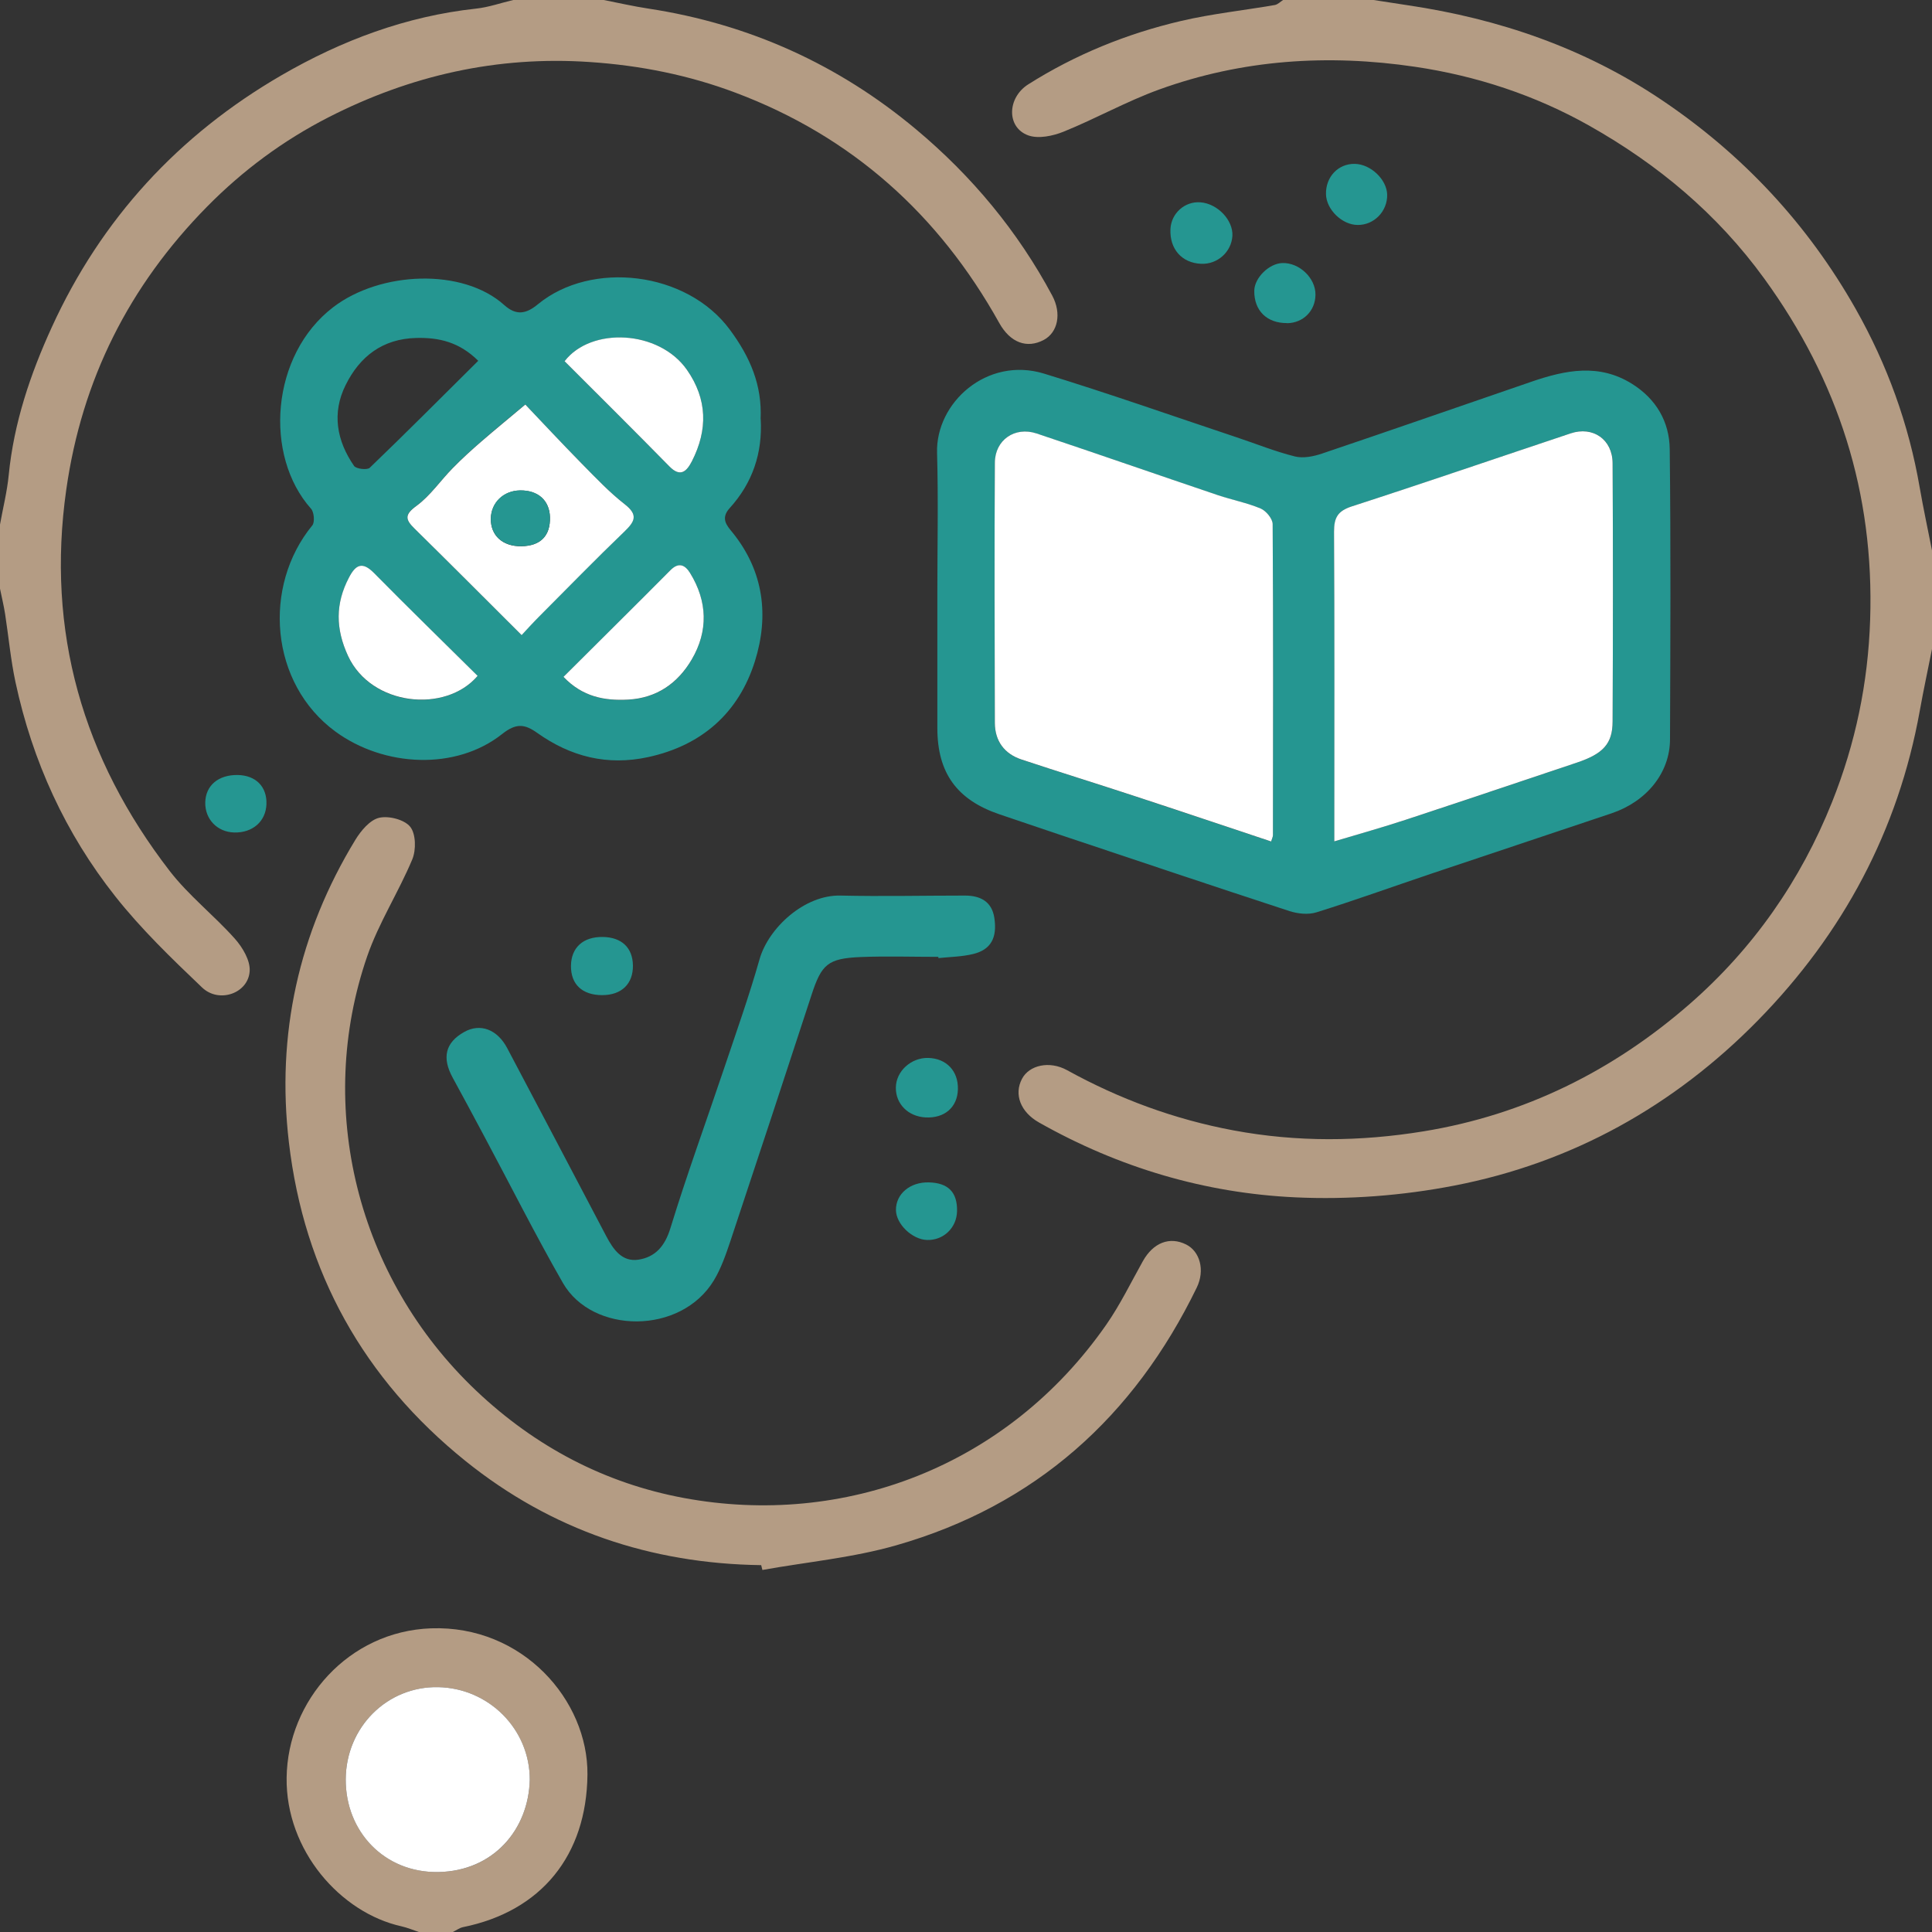
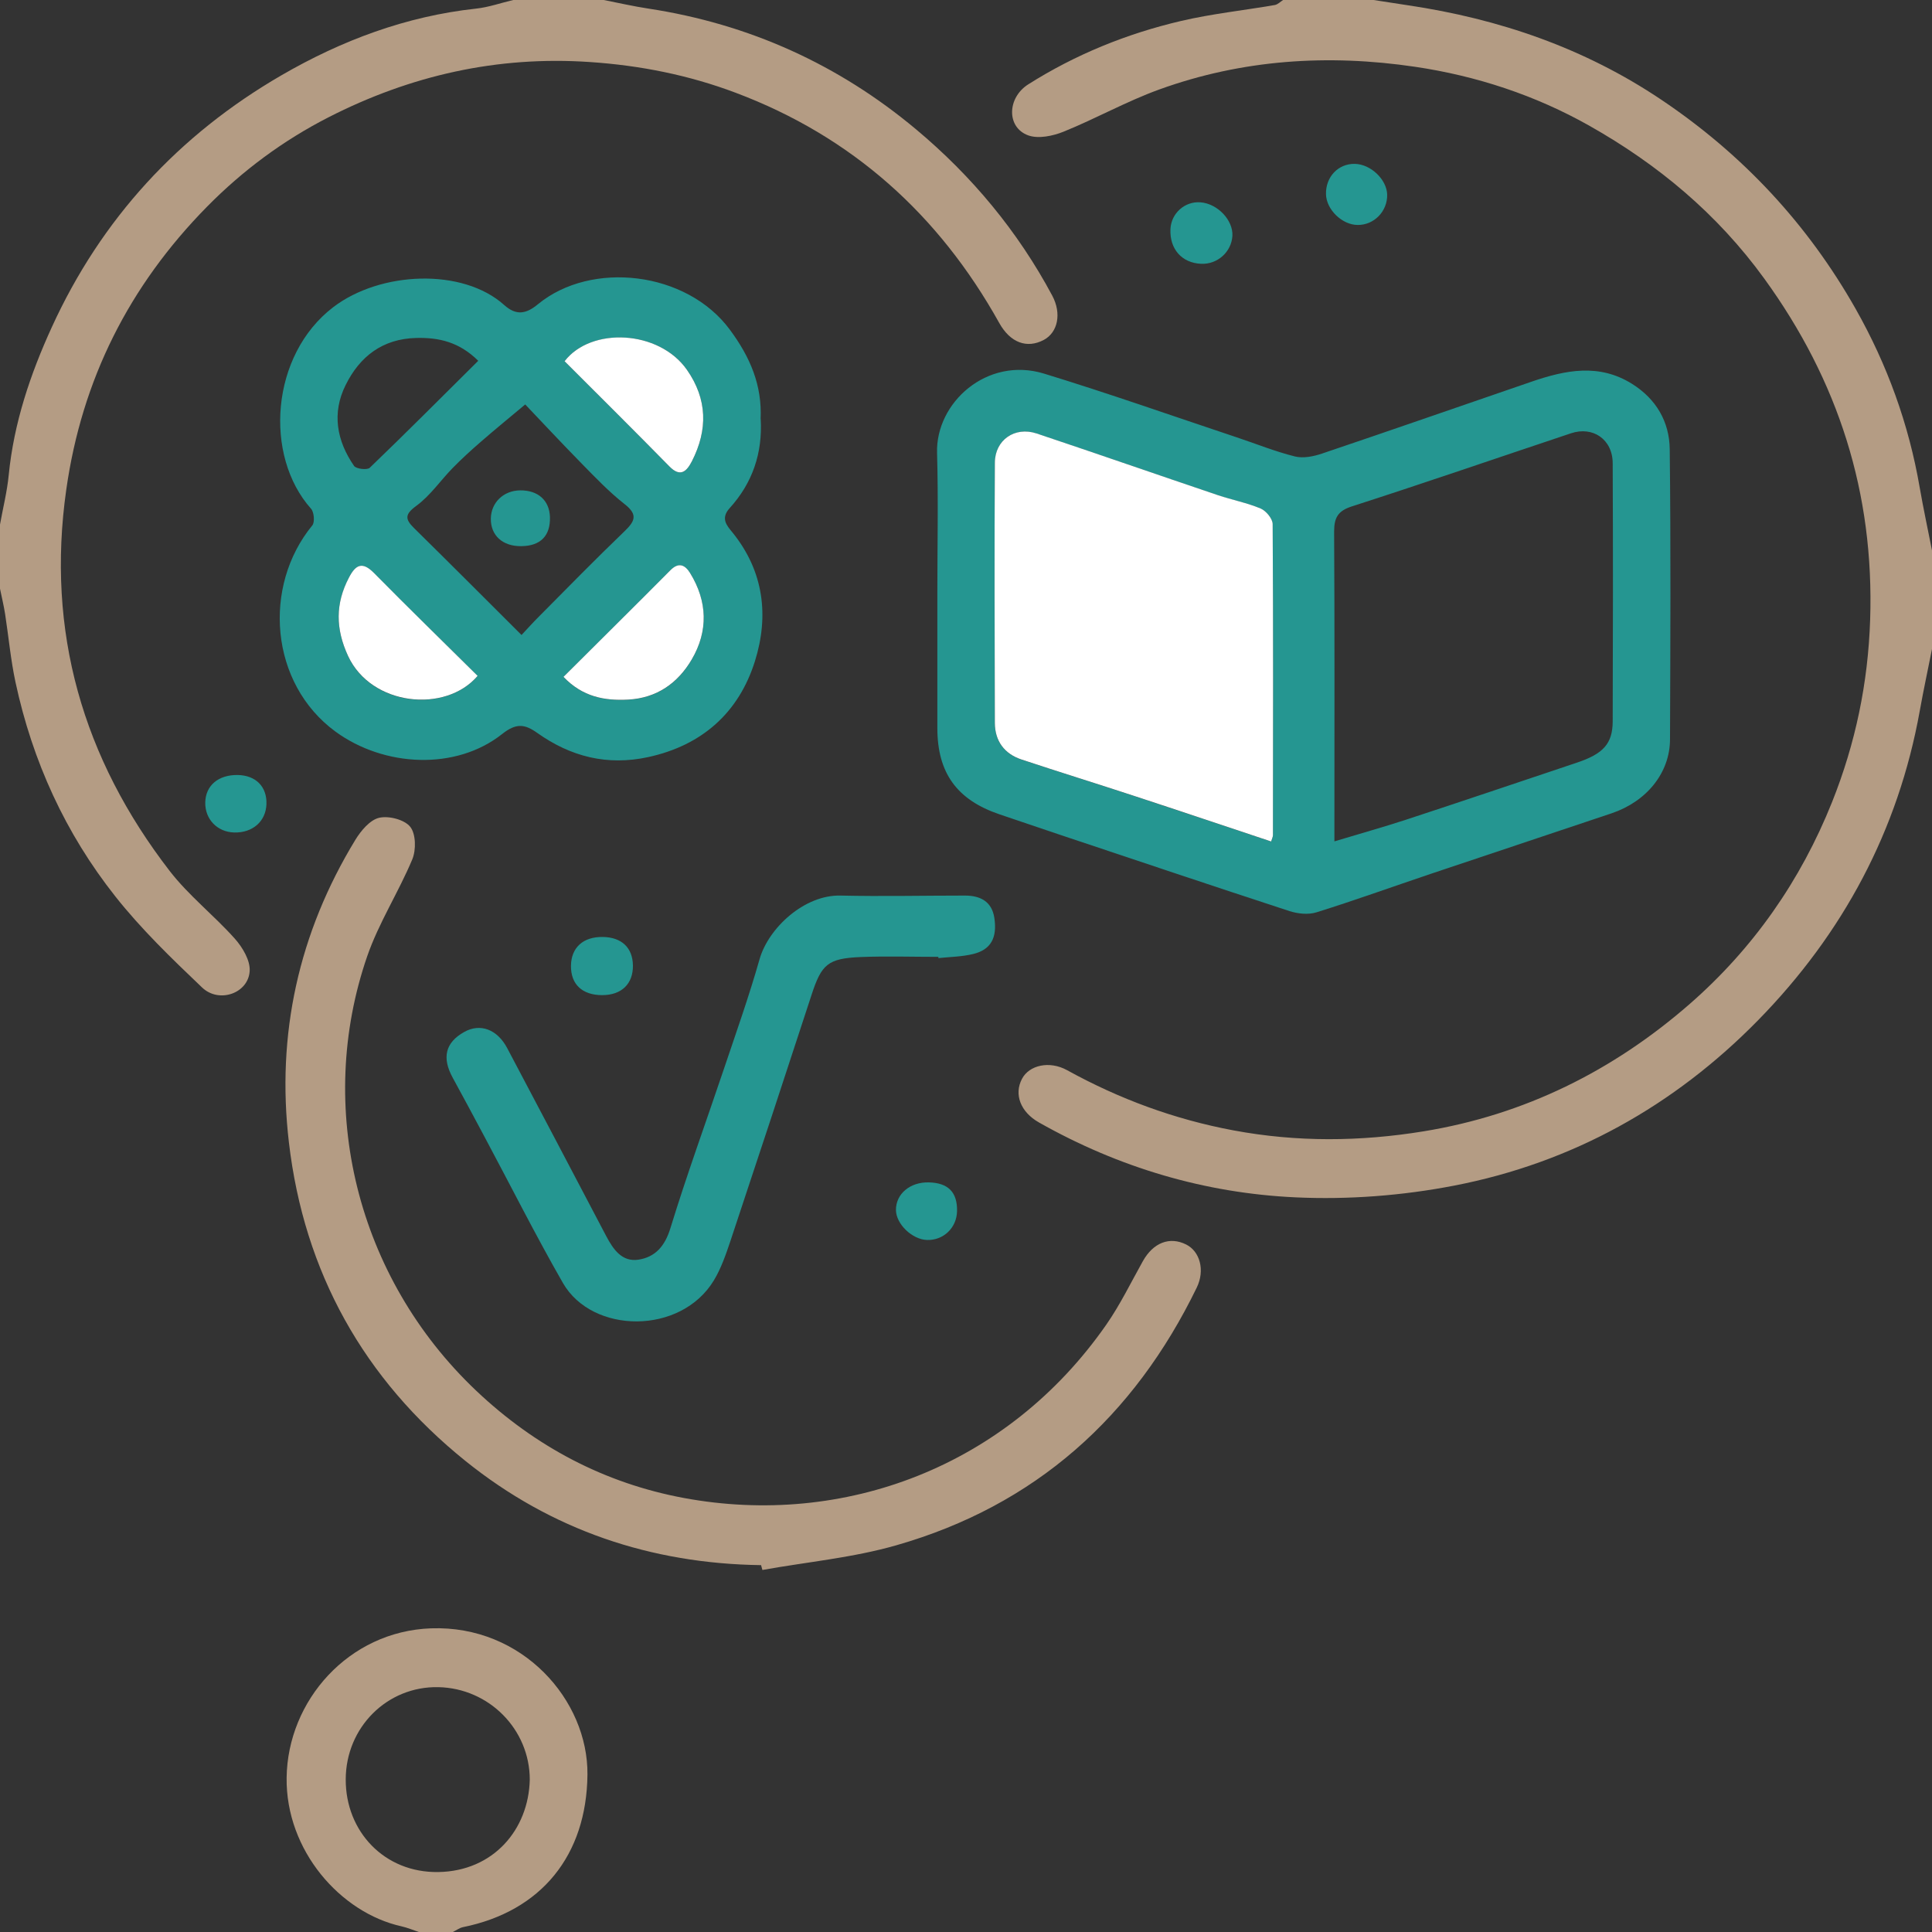
<svg xmlns="http://www.w3.org/2000/svg" viewBox="0 0 203.97 203.97">
  <rect x="0" y="0" width="203.97" height="203.97" fill="#333333" stroke="none" />
  <defs>
    <style>.d{fill:#fff;}.e{fill:#b49c84;}.f{fill:#259691;}</style>
  </defs>
  <g id="a" />
  <g id="b">
    <g id="c">
      <g>
        <path class="e" d="M203.97,68.52c-.43,2.17-.9,4.34-1.29,6.52-2.28,12.67-8.12,23.53-17.06,32.66-8.88,9.06-19.63,15.06-32.09,17.47-5.47,1.06-11.19,1.5-16.75,1.24-9.58-.44-18.68-3.15-27.08-7.9-1.97-1.11-2.67-2.98-1.8-4.62,.76-1.44,2.89-1.93,4.75-.91,5.53,3.05,11.36,5.2,17.58,6.36,6.69,1.25,13.37,1.19,20.06,.1,10.67-1.74,20-6.39,28.07-13.42,6.72-5.86,11.75-13.05,15.07-21.37,2.46-6.17,3.79-12.53,4.01-19.23,.44-13.35-3.35-25.22-11.18-36.01-4.96-6.84-11.24-12.06-18.47-16.14-5.69-3.21-11.9-5.26-18.4-6.22-9.19-1.36-18.25-.77-27.01,2.4-3.45,1.25-6.68,3.07-10.09,4.45-1.14,.46-2.67,.78-3.74,.39-2.3-.84-2.23-3.96,0-5.38,4.99-3.16,10.42-5.36,16.15-6.7,3.25-.76,6.59-1.11,9.88-1.68,.31-.05,.59-.34,.88-.53h9.56c1.21,.19,2.43,.38,3.64,.56,9.62,1.43,18.63,4.52,26.75,9.98,8.56,5.75,15.42,13.1,20.5,22.07,3.33,5.88,5.61,12.17,6.76,18.85,.39,2.24,.87,4.47,1.31,6.7v10.36Z" />
        <path class="e" d="M63.74,0c1.58,.31,3.14,.67,4.73,.91,10.61,1.62,20.07,5.9,28.26,12.76,5.87,4.91,10.73,10.75,14.36,17.54,1.01,1.89,.59,3.88-.88,4.67-1.79,.96-3.56,.3-4.72-1.79-6.37-11.43-15.54-19.68-27.83-24.3-4.94-1.86-10.05-2.88-15.37-3.24-9.81-.67-18.97,1.42-27.62,5.84-4.75,2.43-9.03,5.59-12.82,9.44-8.22,8.35-13.2,18.24-14.85,29.84-2.14,15.01,1.74,28.4,10.92,40.29,2.01,2.6,4.68,4.68,6.88,7.15,.81,.91,1.63,2.29,1.56,3.4-.13,2.35-3.22,3.46-5.02,1.75-3.21-3.06-6.43-6.16-9.17-9.63-5.27-6.66-8.74-14.26-10.53-22.59-.51-2.37-.73-4.81-1.1-7.21-.14-.9-.36-1.79-.54-2.68v-6.77c.31-1.74,.75-3.47,.92-5.22,.54-5.5,2.28-10.66,4.55-15.62C10.69,23.11,18.86,14.24,29.71,7.95c6.35-3.68,13.16-6.24,20.55-7.04C51.58,.77,52.87,.31,54.18,0c3.19,0,6.37,0,9.56,0Z" />
        <path class="e" d="M44.22,203.97c-.61-.2-1.21-.46-1.84-.6-6.43-1.43-12.22-8-12.12-15.69,.1-8.12,6.53-15.46,15.25-15.77,9.66-.34,16.59,7.59,16.51,15.45-.09,8.51-4.85,14.42-13.15,16.1-.37,.08-.71,.34-1.06,.51h-3.59Zm11.71-16.08c0-5.31-4.3-9.66-9.66-9.77-5.4-.11-9.76,4.25-9.77,9.74-.02,5.49,4.08,9.87,9.77,9.78,5.83-.09,9.54-4.5,9.66-9.75Z" />
        <path class="f" d="M98.96,62.55c0-4.91,.11-9.83-.03-14.73-.16-5.3,5.27-10.21,11.28-8.38,6.83,2.09,13.57,4.47,20.35,6.73,2.05,.68,4.06,1.5,6.15,2.02,.88,.22,1.97,0,2.88-.31,7.38-2.49,14.74-5.06,22.12-7.59,3.56-1.22,7.11-1.95,10.6,.24,2.55,1.6,3.93,4,3.97,6.87,.12,10.22,.07,20.44,.03,30.66-.01,3.53-2.46,6.56-6.18,7.81-6.34,2.13-12.69,4.24-19.03,6.37-4.04,1.36-8.05,2.81-12.12,4.08-.86,.27-1.96,.15-2.84-.13-8.17-2.67-16.31-5.41-24.45-8.13-2.05-.69-4.1-1.38-6.15-2.08-4.52-1.53-6.58-4.38-6.58-9.12,0-4.78,0-9.56,0-14.33Zm41.91,26.28c2.64-.8,5.09-1.48,7.51-2.27,6.04-1.98,12.06-4.02,18.09-6.04,2.79-.93,3.78-2,3.79-4.36,.03-9.09,.04-18.17,0-27.26-.01-2.51-2.09-3.94-4.42-3.15-7.7,2.57-15.38,5.22-23.11,7.71-1.49,.48-1.88,1.19-1.88,2.67,.06,10.21,.03,20.43,.03,30.64v2.06Zm-6.67,.01c.09-.3,.19-.48,.19-.66,.01-10.95,.04-21.9-.03-32.85,0-.56-.69-1.39-1.26-1.63-1.44-.61-3.01-.9-4.51-1.41-6.39-2.16-12.76-4.39-19.16-6.52-2.29-.77-4.39,.68-4.4,3.09-.05,9.16-.04,18.32,0,27.48,0,1.9,1,3.26,2.83,3.86,3.98,1.31,7.98,2.56,11.97,3.87,4.78,1.57,9.56,3.18,14.37,4.78Z" />
        <path class="f" d="M80.31,44.24c.21,3.59-.87,6.76-3.28,9.41-.99,1.09-.28,1.85,.28,2.54,3.34,4.11,3.89,8.84,2.39,13.62-1.7,5.41-5.56,8.88-11.27,10.12-4.33,.94-8.19-.05-11.72-2.56-1.31-.93-2.21-1.05-3.68,.11-4.89,3.89-12.48,3.51-17.61-.24-6.95-5.09-7.72-15.35-2.45-21.77,.28-.34,.19-1.4-.13-1.76-5.01-5.61-4.26-16.24,2.34-21.28,4.97-3.8,13.67-4.17,18.06-.22,1.26,1.13,2.31,.94,3.55-.09,5.64-4.64,15.7-3.49,20.26,2.68,2.15,2.9,3.42,5.87,3.25,9.45Zm-25.25,22.8c.59-.63,1.19-1.3,1.83-1.94,2.99-3.01,5.95-6.04,9.01-8.98,1.11-1.07,1.5-1.76,.04-2.9-1.63-1.28-3.08-2.8-4.54-4.29-2.12-2.16-4.18-4.37-5.95-6.23-1.67,1.4-3.17,2.62-4.64,3.9-1.04,.9-2.06,1.83-3.02,2.81-1.29,1.32-2.36,2.91-3.82,3.98-1.26,.92-1.22,1.42-.23,2.39,3.77,3.71,7.51,7.46,11.31,11.25Zm4.55-28.9c3.76,3.76,7.43,7.4,11.05,11.09,1.2,1.22,1.85,.52,2.39-.54,1.69-3.3,1.64-6.54-.53-9.65-2.96-4.22-10.12-4.53-12.91-.91Zm-9.12-.05c-2-1.98-4.14-2.47-6.55-2.41-3.56,.09-5.96,1.96-7.45,4.97-1.47,2.95-.95,5.88,.89,8.54,.22,.32,1.38,.45,1.65,.2,3.82-3.67,7.55-7.42,11.46-11.3Zm-.07,33.27c-3.7-3.66-7.36-7.22-10.93-10.85-1.26-1.28-1.95-.87-2.65,.48-1.44,2.76-1.42,5.4-.09,8.28,2.44,5.29,10.29,6.08,13.68,2.09Zm9.07,.11c2.01,2.11,4.33,2.54,6.85,2.4,3.01-.17,5.22-1.73,6.68-4.22,1.77-3.02,1.68-6.15-.17-9.15-.5-.82-1.17-1.2-2.07-.29-3.68,3.72-7.41,7.39-11.29,11.26Z" />
-         <path class="e" d="M80.35,165.24c-11.63-.16-22.13-3.69-31.21-11-10.74-8.65-17.04-19.94-18.64-33.64-1.34-11.39,1.03-22.11,7.02-31.94,.59-.96,1.53-2.09,2.5-2.32,1.02-.24,2.68,.19,3.29,.95,.6,.75,.63,2.44,.22,3.43-1.45,3.47-3.54,6.7-4.76,10.23-5.49,15.9-1.15,33.88,11.5,45.87,6.22,5.89,13.54,9.77,21.93,11.33,16.88,3.13,34.13-3.28,44.59-18.29,1.47-2.11,2.6-4.45,3.86-6.7,1.09-1.96,2.83-2.65,4.58-1.77,1.44,.72,2.01,2.7,1.12,4.54-6.63,13.65-17.05,23.01-31.71,27.21-4.59,1.32-9.43,1.76-14.15,2.61l-.12-.48Z" />
+         <path class="e" d="M80.35,165.24c-11.63-.16-22.13-3.69-31.21-11-10.74-8.65-17.04-19.94-18.64-33.64-1.34-11.39,1.03-22.11,7.02-31.94,.59-.96,1.53-2.09,2.5-2.32,1.02-.24,2.68,.19,3.29,.95,.6,.75,.63,2.44,.22,3.43-1.45,3.47-3.54,6.7-4.76,10.23-5.49,15.9-1.15,33.88,11.5,45.87,6.22,5.89,13.54,9.77,21.93,11.33,16.88,3.13,34.13-3.28,44.59-18.29,1.47-2.11,2.6-4.45,3.86-6.7,1.09-1.96,2.83-2.65,4.58-1.77,1.44,.72,2.01,2.7,1.12,4.54-6.63,13.65-17.05,23.01-31.71,27.21-4.59,1.32-9.43,1.76-14.15,2.61Z" />
        <path class="f" d="M99.07,101.02c-2.75,0-5.5-.09-8.24,.02-3.44,.15-4.1,.77-5.15,3.99-2.83,8.66-5.68,17.32-8.56,25.97-.48,1.43-.98,2.89-1.75,4.17-3.49,5.78-12.83,5.69-15.94,.28-2.9-5.06-5.52-10.28-8.27-15.42-1.11-2.08-2.22-4.16-3.35-6.22-1.18-2.14-.8-3.74,1.2-4.86,1.69-.95,3.49-.28,4.54,1.71,3.49,6.61,6.98,13.22,10.45,19.84,.74,1.4,1.66,2.75,3.4,2.49,1.78-.27,2.8-1.43,3.38-3.33,1.73-5.64,3.76-11.2,5.64-16.79,1.3-3.86,2.66-7.69,3.77-11.6,.94-3.3,4.73-6.81,8.54-6.72,4.38,.1,8.76,0,13.14,0,1.62,0,2.85,.62,3.11,2.37,.31,2.09-.37,3.33-2.2,3.79-1.2,.3-2.47,.31-3.71,.44v-.13Z" />
        <path class="f" d="M123.57,24.18c.08-1.67,1.52-2.95,3.17-2.82,1.81,.14,3.46,1.89,3.37,3.54-.1,1.7-1.58,3.03-3.31,2.95-2.03-.09-3.33-1.56-3.23-3.67Z" />
-         <path class="f" d="M135.89,34.11c-2.14,.02-3.5-1.32-3.47-3.42,.02-1.36,1.56-2.88,2.97-2.92,1.8-.05,3.52,1.6,3.49,3.36-.02,1.69-1.3,2.97-2.99,2.99Z" />
        <path class="f" d="M143.34,23.75c-1.65,0-3.33-1.64-3.35-3.27-.03-1.82,1.3-3.21,3.04-3.18,1.69,.03,3.39,1.66,3.42,3.26,.03,1.75-1.38,3.2-3.1,3.19Z" />
        <path class="f" d="M25.1,81.82c1.91,.04,3.09,1.23,3.03,3.07-.06,1.83-1.46,3.05-3.41,3-1.78-.05-3.08-1.4-3.05-3.16,.03-1.8,1.38-2.94,3.43-2.91Z" />
        <path class="f" d="M63.57,105.06c-2.1,0-3.31-1.14-3.29-3.09,.02-1.93,1.28-3.08,3.36-3.05,1.99,.03,3.15,1.13,3.18,3,.03,1.95-1.2,3.14-3.24,3.14Z" />
-         <path class="f" d="M101.13,115.01c-.05,1.89-1.41,3.07-3.42,2.96-1.84-.1-3.16-1.43-3.13-3.16,.02-1.72,1.61-3.16,3.41-3.12,1.93,.05,3.19,1.38,3.14,3.31Z" />
        <path class="f" d="M98.06,124.83c2.05,.05,3.02,1.04,2.98,3.04-.04,1.76-1.43,3.09-3.17,3.04-1.57-.05-3.26-1.68-3.28-3.15-.02-1.71,1.49-2.98,3.47-2.93Z" />
-         <path class="d" d="M55.93,187.89c-.12,5.25-3.83,9.65-9.66,9.75-5.69,.09-9.79-4.28-9.77-9.78,.02-5.5,4.37-9.85,9.77-9.74,5.36,.11,9.67,4.46,9.66,9.77Z" />
-         <path class="d" d="M140.87,88.83v-2.06c0-10.21,.03-20.43-.03-30.64,0-1.48,.38-2.18,1.88-2.67,7.73-2.5,15.41-5.14,23.11-7.71,2.34-.78,4.41,.64,4.42,3.15,.05,9.09,.04,18.17,0,27.26,0,2.37-1.01,3.43-3.79,4.36-6.03,2.02-12.05,4.05-18.09,6.04-2.41,.79-4.86,1.48-7.51,2.27Z" />
        <path class="d" d="M134.2,88.84c-4.81-1.6-9.58-3.21-14.37-4.78-3.98-1.31-7.99-2.55-11.97-3.87-1.83-.6-2.82-1.96-2.83-3.86-.03-9.16-.05-18.32,0-27.48,.01-2.4,2.11-3.85,4.4-3.09,6.4,2.14,12.77,4.36,19.16,6.52,1.49,.5,3.06,.8,4.51,1.41,.56,.24,1.25,1.06,1.26,1.63,.07,10.95,.04,21.9,.03,32.85,0,.18-.1,.36-.19,.66Z" />
-         <path class="d" d="M55.06,67.04c-3.8-3.79-7.54-7.54-11.31-11.25-.99-.97-1.03-1.47,.23-2.39,1.46-1.07,2.53-2.67,3.82-3.98,.96-.98,1.98-1.91,3.02-2.81,1.47-1.27,2.97-2.5,4.64-3.9,1.77,1.86,3.83,4.07,5.95,6.23,1.46,1.48,2.9,3.01,4.54,4.29,1.46,1.14,1.07,1.83-.04,2.9-3.06,2.94-6.02,5.98-9.01,8.98-.64,.64-1.24,1.31-1.83,1.94Zm-.02-9.37c2.02-.03,3.08-1.1,3.02-3.08-.05-1.76-1.26-2.84-3.15-2.81-1.75,.02-3.06,1.29-3.09,2.97-.03,1.79,1.25,2.95,3.22,2.92Z" />
        <path class="d" d="M59.61,38.13c2.79-3.63,9.95-3.31,12.91,.91,2.17,3.11,2.22,6.34,.53,9.65-.54,1.05-1.2,1.76-2.39,.54-3.62-3.69-7.29-7.33-11.05-11.09Z" />
        <path class="d" d="M50.43,71.35c-3.39,3.99-11.23,3.19-13.68-2.09-1.33-2.88-1.35-5.53,.09-8.28,.7-1.35,1.4-1.75,2.65-.48,3.58,3.63,7.23,7.19,10.93,10.85Z" />
        <path class="d" d="M59.49,71.46c3.88-3.87,7.6-7.54,11.29-11.26,.9-.91,1.57-.52,2.07,.29,1.85,3,1.94,6.14,.17,9.15-1.46,2.48-3.67,4.05-6.68,4.22-2.52,.14-4.84-.29-6.85-2.4Z" />
        <path class="f" d="M55.04,57.66c-1.97,.03-3.25-1.13-3.22-2.92,.03-1.69,1.34-2.95,3.09-2.97,1.89-.02,3.09,1.05,3.15,2.81,.06,1.98-.99,3.06-3.02,3.08Z" />
      </g>
    </g>
  </g>
</svg>